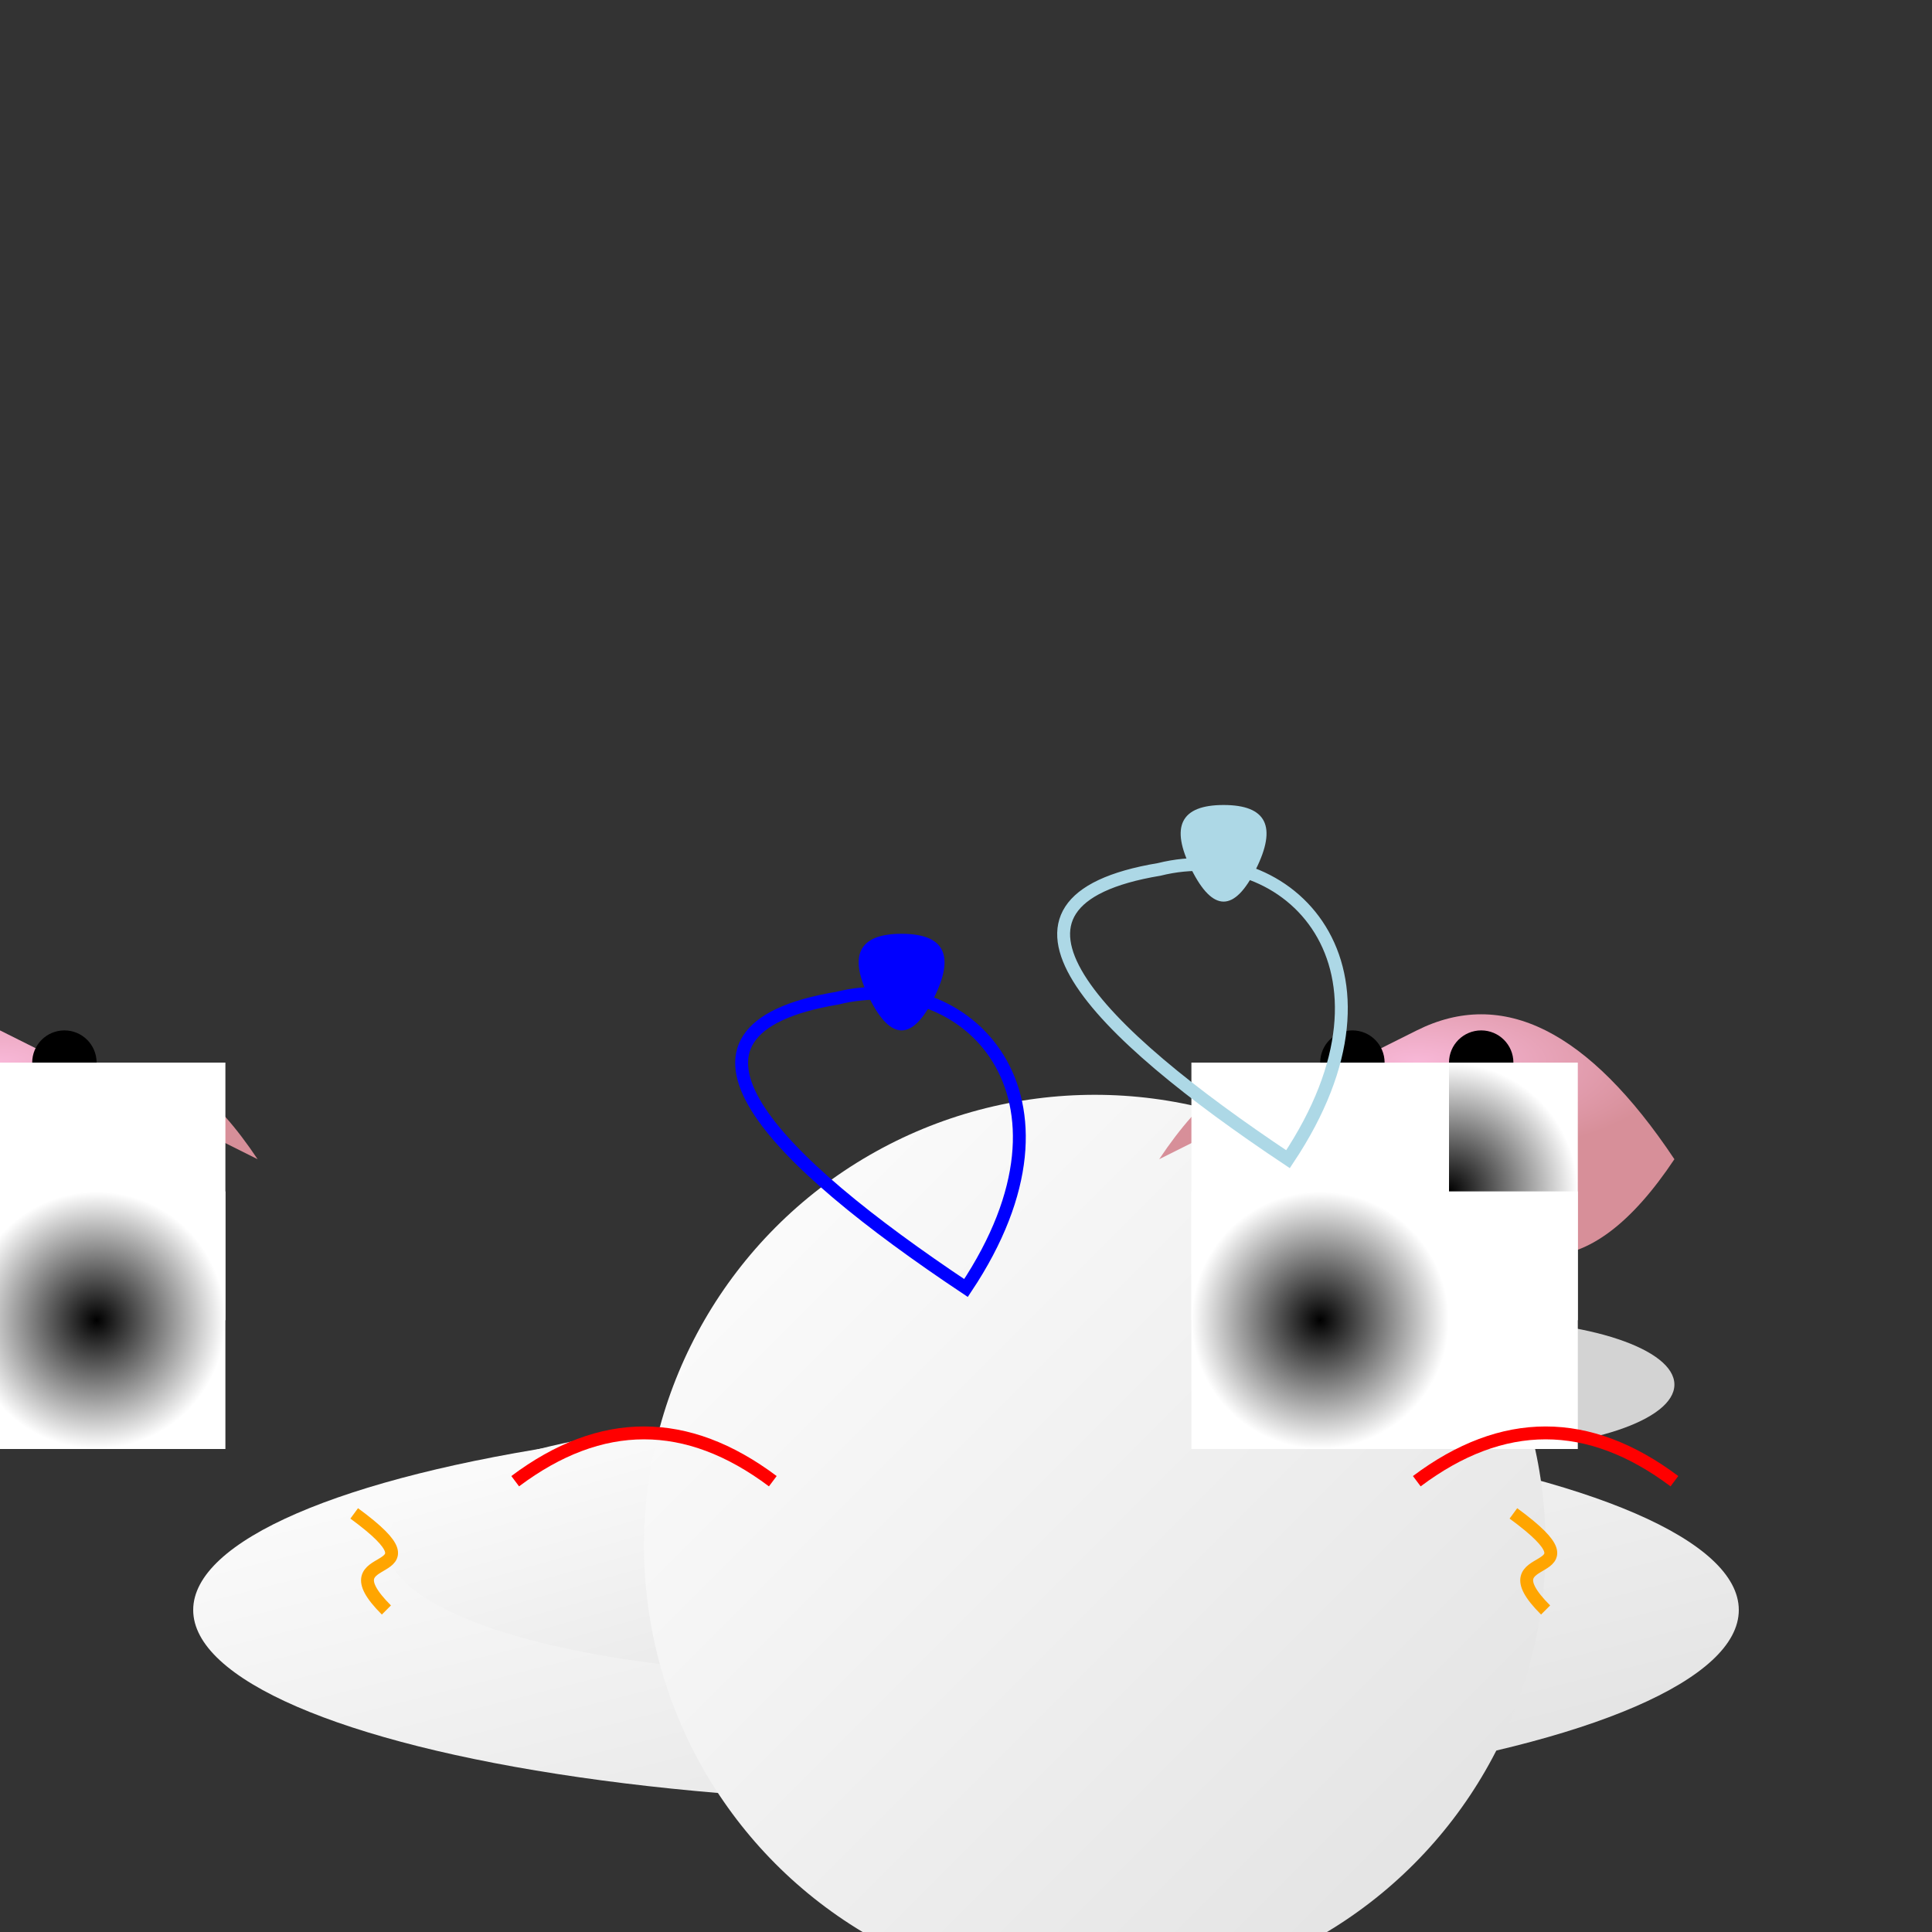
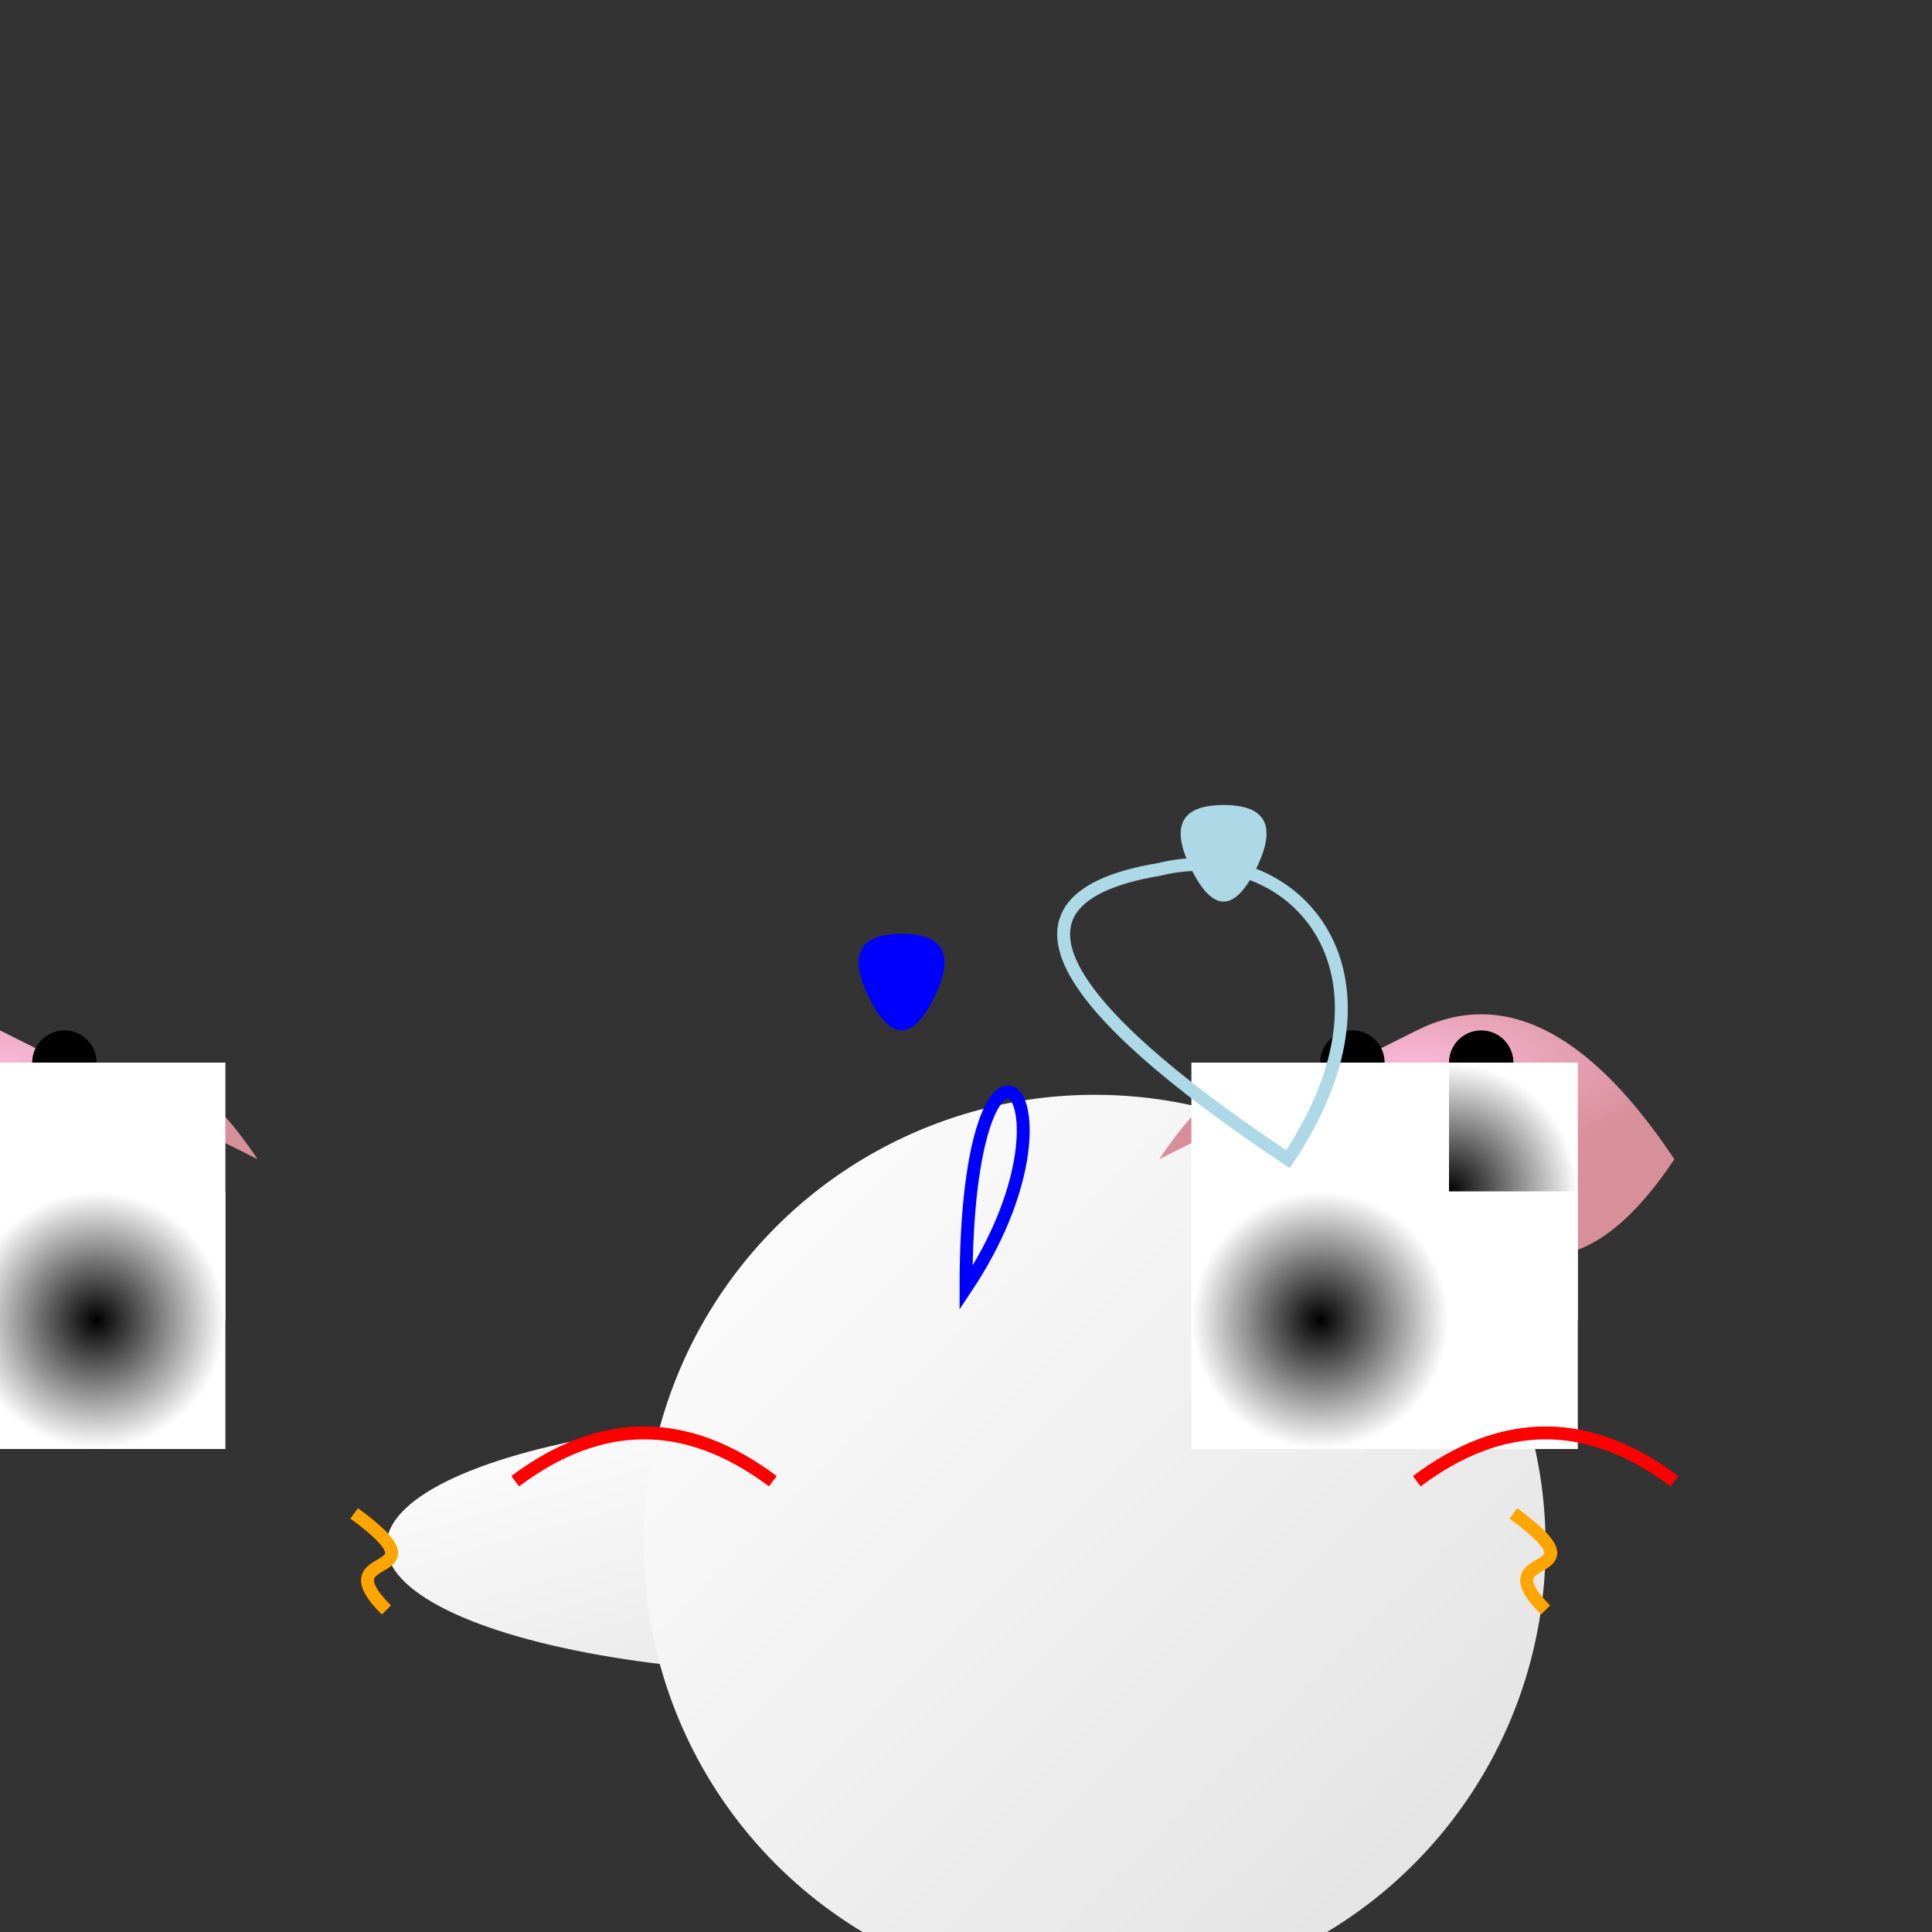
<svg xmlns="http://www.w3.org/2000/svg" viewBox="0 0 300 300">
  <rect x="0" y="0" width="300" height="300" fill="#333333" stroke="none" />
  <defs>
    <linearGradient id="cloudGradient" x1="0%" y1="0%" x2="100%" y2="100%">
      <stop offset="0%" style="stop-color:#ffffff; stop-opacity:1" />
      <stop offset="100%" style="stop-color:#e0e0e0; stop-opacity:1" />
    </linearGradient>
    <radialGradient id="catGradient" cx="50%" cy="50%" r="50%" fx="50%" fy="50%">
      <stop offset="0%" style="stop-color:#f8b8d8; stop-opacity:1" />
      <stop offset="100%" style="stop-color:#d78f99; stop-opacity:1" />
    </radialGradient>
    <radialGradient id="chessboardGradient" cx="50%" cy="50%" r="50%" fx="50%" fy="50%">
      <stop offset="0%" style="stop-color:#000000; stop-opacity:1" />
      <stop offset="100%" style="stop-color:#ffffff; stop-opacity:1" />
    </radialGradient>
  </defs>
  <g fill="none" stroke="none" stroke-width="1">
-     <ellipse cx="150" cy="250" rx="120" ry="30" fill="url(#cloudGradient)" />
    <ellipse cx="130" cy="240" rx="70" ry="20" fill="url(#cloudGradient)" />
    <circle cx="170" cy="240" r="70" fill="url(#cloudGradient)" />
    <g transform="translate(40,180)">
      <path d="M0,0 Q-20,-30 -40,0 T-80,0 Q-60,-30 -40,-20 T0,0" fill="url(#catGradient)" />
      <circle cx="-50" cy="-15" r="5" fill="black" />
      <circle cx="-30" cy="-15" r="5" fill="black" />
      <path d="M-45,5 Q-50,20 -55,5" stroke="black" stroke-width="2" fill="transparent" />
-       <ellipse cx="-50" cy="35" rx="30" ry="10" fill="lightgray" />
      <g fill="url(#chessboardGradient)">
        <rect x="-65" y="-15" width="40" height="40" />
        <rect x="-45" y="-15" width="40" height="40" fill="white" />
        <rect x="-65" y="5" width="40" height="40" fill="white" />
        <rect x="-45" y="5" width="40" height="40" />
      </g>
    </g>
    <g transform="translate(180,180) scale(-1,1)">
      <path d="M0,0 Q-20,-30 -40,0 T-80,0 Q-60,-30 -40,-20 T0,0" fill="url(#catGradient)" />
      <circle cx="-50" cy="-15" r="5" fill="black" />
      <circle cx="-30" cy="-15" r="5" fill="black" />
      <path d="M-45,5 Q-50,20 -55,5" stroke="black" stroke-width="2" fill="transparent" />
-       <ellipse cx="-50" cy="35" rx="30" ry="10" fill="lightgray" />
      <g fill="url(#chessboardGradient)">
        <rect x="-65" y="-15" width="40" height="40" />
        <rect x="-45" y="-15" width="40" height="40" fill="white" />
        <rect x="-65" y="5" width="40" height="40" fill="white" />
        <rect x="-45" y="5" width="40" height="40" />
      </g>
    </g>
    <g transform="translate(0,0)">
-       <path d="M150,200 C120,180 100,160 130,155 C150,150 170,170 150,200 Z" fill="none" stroke="blue" stroke-width="2" />
+       <path d="M150,200 C150,150 170,170 150,200 Z" fill="none" stroke="blue" stroke-width="2" />
      <path d="M135,155 Q130,145 140,145 Q150,145 145,155 Q140,165 135,155 Z" fill="blue" />
      <path d="M200,180 C170,160 150,140 180,135 C200,130 220,150 200,180 Z" fill="none" stroke="lightblue" stroke-width="2" />
      <path d="M185,135 Q180,125 190,125 Q200,125 195,135 Q190,145 185,135 Z" fill="lightblue" />
    </g>
    <path d="M60,250 C50,240 70,246 55,235" stroke="orange" stroke-width="2" />
    <path d="M240,250 C230,240 250,246 235,235" stroke="orange" stroke-width="2" />
    <path d="M80,230 Q100,215 120,230" stroke="red" stroke-width="2" />
    <path d="M220,230 Q240,215 260,230" stroke="red" stroke-width="2" />
  </g>
</svg>